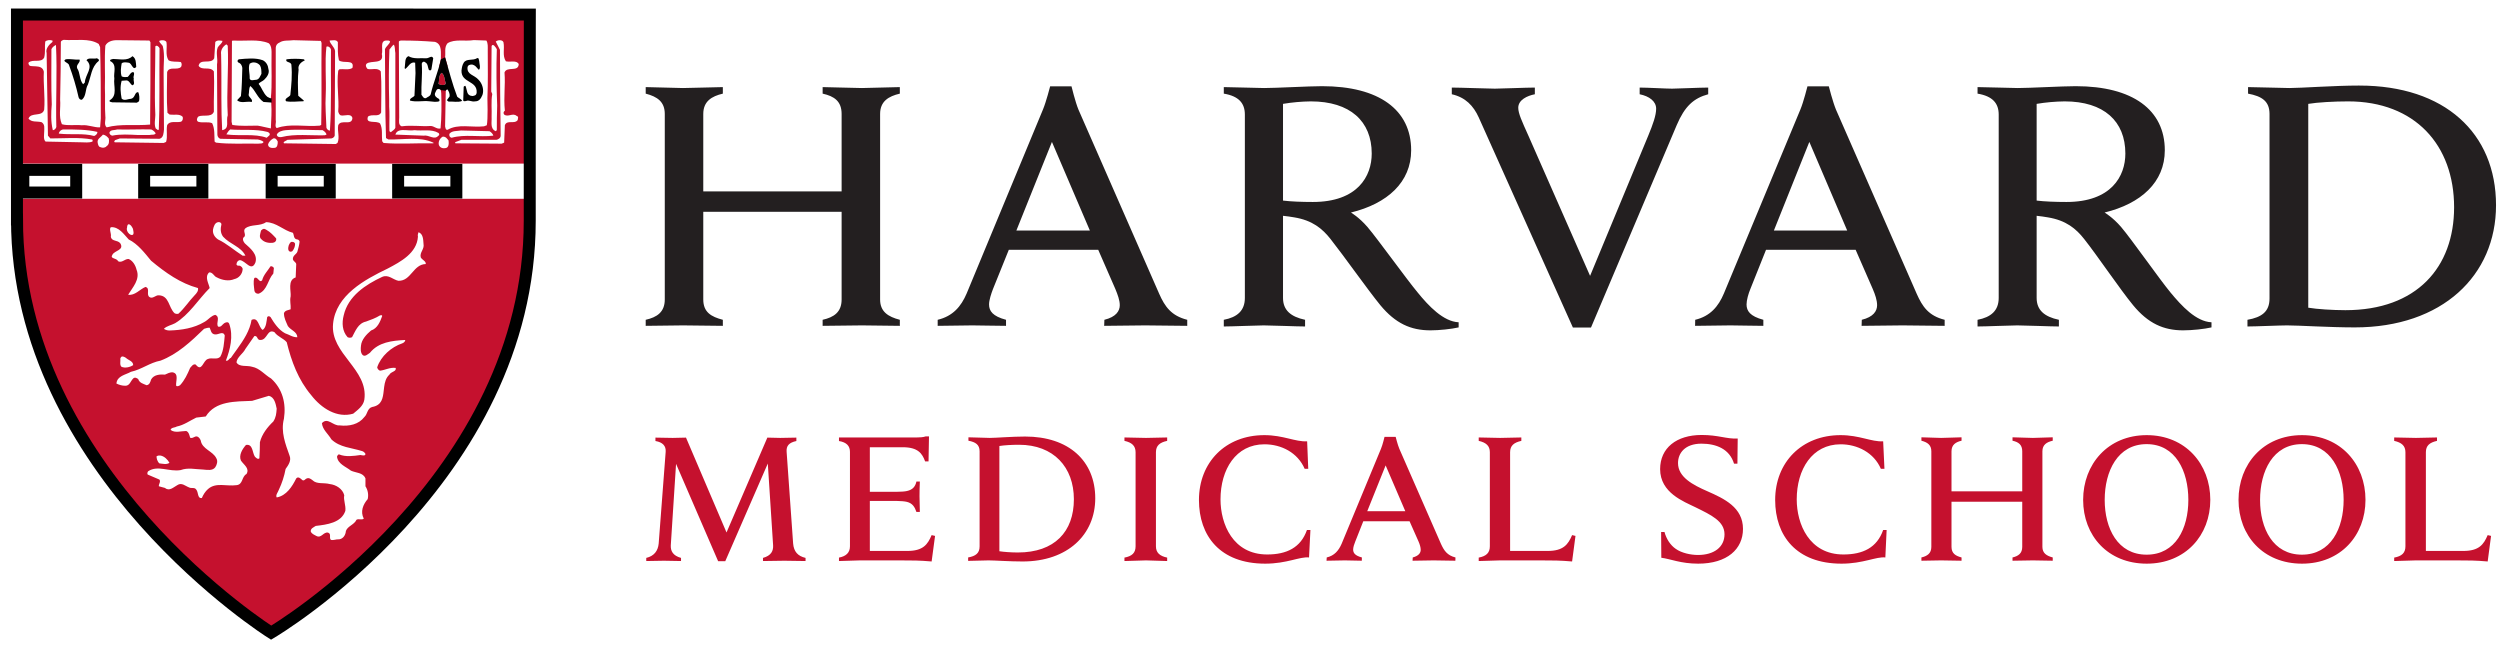
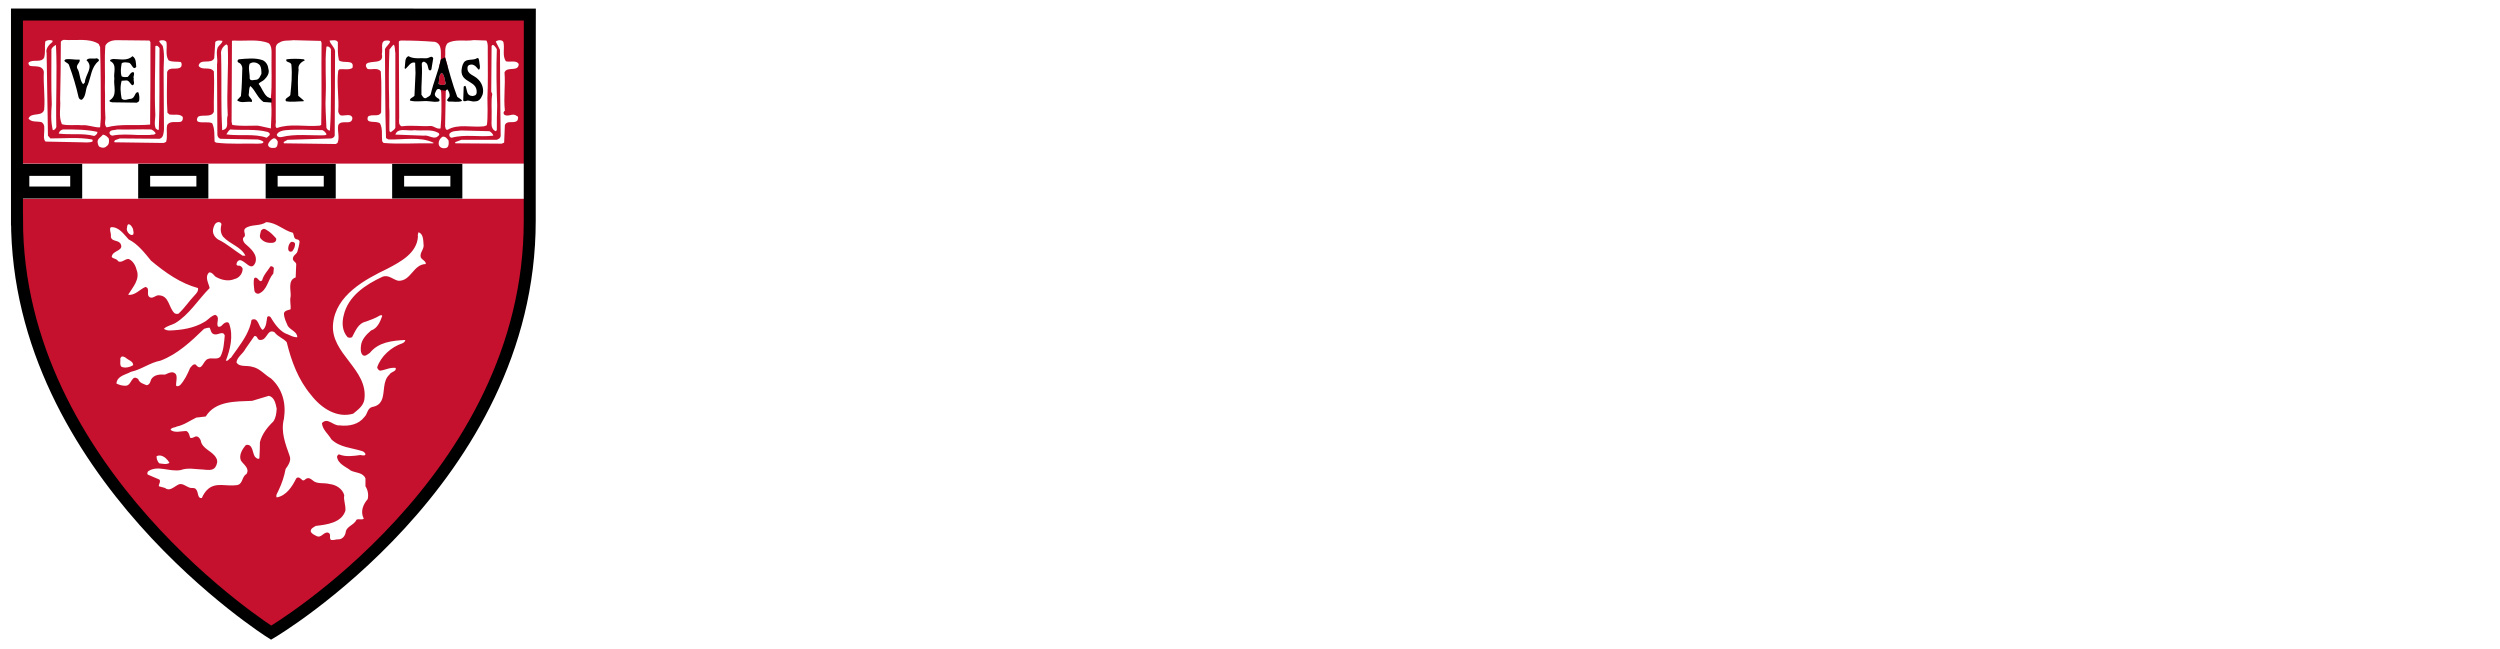
<svg xmlns="http://www.w3.org/2000/svg" width="181px" height="47px" viewBox="0 0 181 47" version="1.1">
  <title>harvard-medical-school-logo@logotyp.us</title>
  <g id="large-@1920" stroke="none" stroke-width="1" fill="none" fill-rule="evenodd">
    <g id="home@1920" transform="translate(-175, -901)">
      <g id="Group-12" transform="translate(176, 894)">
        <g id="harvard-medical-school-logo@logotyp.us" transform="translate(0, 8)">
-           <path d="M169.822,5.194 C168.002,5.194 165.6,5.374 164.751,5.374 C164.248,5.374 162.334,5.306 161.759,5.306 L161.759,5.779 C162.766,5.968 163.313,6.329 163.313,7.251 L163.313,20.613 C163.313,21.561 162.752,21.971 161.716,22.153 L161.716,22.637 C162.291,22.637 164.061,22.558 164.586,22.558 C165.427,22.558 167.657,22.704 169.484,22.704 C175.828,22.704 179.712,18.938 179.712,13.859 C179.712,8.629 175.986,5.195 169.822,5.195 L169.822,5.194 Z M94.716,5.239 C93.774,5.239 91.372,5.374 90.523,5.374 C90.005,5.374 88.186,5.306 87.603,5.306 L87.603,5.779 C88.696,5.961 89.128,6.481 89.128,7.296 L89.128,20.569 C89.128,21.497 88.567,21.971 87.603,22.153 L87.603,22.637 C88.178,22.637 90.034,22.558 90.494,22.558 C91.027,22.558 92.911,22.637 93.487,22.637 L93.487,22.153 C92.451,21.932 91.89,21.458 91.89,20.569 L91.89,14.624 C92.185,14.654 92.429,14.692 92.695,14.736 C94.019,14.951 94.745,15.556 95.342,16.32 C96.292,17.52 98.003,19.953 98.938,21.097 C100.032,22.417 101.139,22.917 102.564,22.917 C103.211,22.917 104.074,22.824 104.606,22.704 L104.606,22.333 C103.499,22.283 102.434,21.157 101.629,20.164 C100.808,19.179 98.737,16.291 98.003,15.433 C97.399,14.73 96.809,14.387 96.809,14.387 C99.442,13.744 101.168,12.193 101.168,9.881 C101.168,6.957 98.852,5.239 94.716,5.239 L94.716,5.239 Z M149.28,5.239 C148.33,5.239 145.935,5.374 145.086,5.374 C144.569,5.374 142.756,5.306 142.174,5.306 L142.174,5.779 C143.267,5.961 143.706,6.481 143.706,7.296 L143.706,20.569 C143.706,21.497 143.137,21.971 142.174,22.153 L142.174,22.637 C142.749,22.637 144.59,22.558 145.051,22.558 C145.59,22.558 147.482,22.637 148.064,22.637 L148.064,22.153 C147.021,21.932 146.453,21.458 146.453,20.569 L146.453,14.624 C146.748,14.654 147,14.692 147.259,14.736 C148.582,14.951 149.309,15.556 149.906,16.32 C150.855,17.52 152.495,19.953 153.437,21.097 C154.523,22.417 155.646,22.917 157.055,22.917 C157.717,22.917 158.58,22.824 159.112,22.704 L159.112,22.333 C157.997,22.283 156.954,21.157 156.134,20.164 C155.322,19.179 153.301,16.291 152.567,15.433 C151.963,14.73 151.373,14.387 151.373,14.387 C154.006,13.744 155.732,12.193 155.732,9.881 C155.732,6.957 153.416,5.239 149.28,5.239 L149.28,5.239 Z M75.03,5.251 C75.03,5.251 74.742,6.375 74.512,6.925 L68.988,20.243 C68.586,21.191 67.982,21.894 66.888,22.153 L66.888,22.591 L69.395,22.558 C69.754,22.558 71.258,22.591 71.836,22.591 L71.836,22.153 C70.865,21.894 70.607,21.514 70.607,21.041 C70.607,20.731 70.765,20.256 70.891,19.928 L72.038,17.085 L78.511,17.085 L79.749,19.917 C79.921,20.334 80.072,20.736 80.072,21.097 C80.072,21.512 79.806,21.945 78.957,22.153 L78.943,22.591 C79.59,22.591 81.46,22.558 81.914,22.558 C82.367,22.558 84.323,22.591 84.956,22.591 L84.956,22.153 C83.798,21.862 83.337,21.198 82.928,20.276 L77.08,6.936 C76.85,6.38 76.577,5.251 76.577,5.251 L75.03,5.251 Z M129.86,5.251 C129.86,5.251 129.579,6.375 129.349,6.925 L123.811,20.243 C123.415,21.191 122.818,21.894 121.732,22.153 L121.725,22.591 L124.285,22.558 C124.638,22.558 126.098,22.591 126.666,22.591 L126.666,22.153 C125.703,21.894 125.45,21.514 125.45,21.041 C125.45,20.731 125.587,20.256 125.724,19.928 L126.86,17.085 L133.348,17.085 L134.585,19.917 C134.765,20.334 134.902,20.736 134.902,21.097 C134.902,21.512 134.643,21.945 133.794,22.153 L133.78,22.591 C134.413,22.591 136.297,22.558 136.743,22.558 C137.189,22.558 139.16,22.591 139.793,22.591 L139.793,22.153 C138.627,21.862 138.182,21.198 137.772,20.276 L131.924,6.936 C131.694,6.38 131.406,5.251 131.406,5.251 L129.86,5.251 Z M45.749,5.306 L45.749,5.779 C46.597,6 47.13,6.373 47.13,7.251 L47.13,20.681 C47.13,21.602 46.558,21.971 45.749,22.153 L45.749,22.591 L48.446,22.558 C48.964,22.558 50.909,22.591 51.334,22.591 L51.334,22.153 C50.485,21.932 49.917,21.602 49.917,20.681 L49.917,14.332 L59.933,14.332 L59.933,20.681 C59.933,21.602 59.372,21.971 58.559,22.153 L58.559,22.591 C58.983,22.591 60.886,22.558 61.404,22.558 L64.148,22.591 L64.148,22.153 C63.296,21.932 62.72,21.566 62.72,20.681 L62.72,7.251 C62.72,6.335 63.332,5.968 64.148,5.779 L64.148,5.306 L61.404,5.374 C60.886,5.374 58.983,5.306 58.559,5.306 L58.559,5.779 C59.408,5.968 59.933,6.336 59.933,7.251 L59.933,12.859 L49.917,12.859 L49.917,7.251 C49.917,6.335 50.525,5.968 51.334,5.779 L51.334,5.306 C50.909,5.306 48.964,5.374 48.446,5.374 C48.004,5.374 46.166,5.306 45.749,5.306 Z M104.11,5.34 L104.11,5.824 C105.096,6.045 105.678,6.659 106.059,7.498 L112.878,22.715 L114.187,22.715 L120.394,8.06 C120.977,6.688 121.624,6.108 122.674,5.824 L122.674,5.34 C122.07,5.34 120.444,5.419 120.056,5.419 C119.625,5.419 118.265,5.34 117.711,5.34 L117.711,5.824 C118.402,5.962 118.905,6.332 118.905,6.869 C118.905,7.355 118.675,7.992 118.337,8.813 L114.122,18.973 L109.656,8.824 C109.181,7.768 108.922,7.212 108.922,6.802 C108.922,6.233 109.569,5.932 110.123,5.824 L110.123,5.34 C109.498,5.34 107.656,5.419 107.225,5.419 C106.764,5.419 104.721,5.34 104.11,5.34 L104.11,5.34 Z M93.904,6.34 C96.745,6.34 98.313,7.774 98.313,10.117 C98.313,11.76 97.292,13.623 94.047,13.623 C93.249,13.623 92.443,13.591 91.89,13.522 L91.89,6.52 C92.555,6.408 93.229,6.348 93.904,6.34 L93.904,6.34 Z M148.482,6.34 C151.323,6.34 152.876,7.774 152.876,10.117 C152.876,11.76 151.855,13.623 148.611,13.623 C147.813,13.623 147.007,13.591 146.453,13.522 L146.453,6.52 C147.124,6.408 147.802,6.348 148.482,6.34 Z M169.002,6.34 C173.843,6.34 176.677,9.502 176.677,14.006 C176.677,18.344 173.98,21.457 168.808,21.457 C167.901,21.457 166.736,21.383 166.118,21.277 L166.118,6.52 C166.78,6.407 168.017,6.34 169.002,6.34 L169.002,6.34 Z M75.16,9.274 L77.907,15.691 L72.585,15.691 L75.16,9.274 Z M129.996,9.274 L132.737,15.691 L127.429,15.691 L129.996,9.274 Z" id="Shape" fill="#231F20" />
          <path d="M26.775,0.009 L26.974,0.01 L28.372,0.01 L28.571,0.011 L29.564,0.011 L29.862,0.012 L30.452,0.012 L30.598,0.013 L30.598,0.013 L31.318,0.013 C31.793,0.014 32.254,0.015 32.696,0.016 L33.217,0.017 C35.516,0.021 37.191,0.028 37.318,0.039 L37.326,0.04 L37.326,10.843 L0.246,10.843 L0.248,13.394 L37.326,13.394 L37.326,14.991 C37.326,31.802 21.818,42.805 18.705,44.837 C18.705,44.837 18.632,44.89 18.576,44.911 L18.54,44.92 L18.484,44.884 C18.303,44.769 0.364,33.378 0.005,15.444 L3.41060513e-13,14.898 L0.039,0.014 L18.647,0.009 L26.775,0.009 Z M29.3,15.812 C29.257,15.932 29.234,16.014 29.259,16.135 C29.183,17.329 27.999,17.953 27.076,18.44 C25.403,19.242 23.31,20.375 23.114,22.442 C22.901,24.627 25.695,25.73 25.378,27.94 C25.304,28.401 24.886,28.686 24.57,28.951 C23.407,29.292 22.27,28.564 21.538,27.617 C20.59,26.498 20.1,25.165 19.759,23.776 C19.513,23.485 19.115,23.39 18.87,23.048 C18.34,22.783 18.366,23.614 17.859,23.614 C17.587,23.64 17.679,23.28 17.415,23.332 L16.767,24.262 C16.604,24.603 16.165,24.846 16.121,25.232 C16.31,25.599 16.886,25.435 17.253,25.555 C17.807,25.657 18.165,26.139 18.627,26.404 C19.454,27.156 19.727,28.202 19.557,29.315 C19.311,30.269 19.671,31.155 19.962,31.983 C20.113,32.343 19.874,32.681 19.678,32.953 C19.581,33.471 19.418,33.973 19.193,34.449 C19.123,34.645 18.936,34.845 19.032,35.014 C19.738,34.889 20.156,34.223 20.446,33.64 C20.59,33.47 20.771,33.642 20.891,33.762 C21.043,33.838 21.095,33.666 21.215,33.64 C21.366,33.571 21.493,33.668 21.618,33.762 C21.936,34.079 22.435,33.925 22.872,34.045 C23.333,34.096 23.804,34.392 23.923,34.854 C23.853,35.214 24.049,35.568 24.004,35.986 C23.714,36.856 22.657,36.983 21.861,37.076 C21.709,37.177 21.478,37.259 21.498,37.482 C21.573,37.652 21.73,37.709 21.902,37.802 C22.267,38 22.41,37.493 22.751,37.561 C23.016,37.662 22.801,37.918 22.953,38.086 C23.168,38.137 23.313,38.029 23.559,38.047 C23.85,38.004 24.02,37.738 24.044,37.44 C24.171,37.083 24.643,36.997 24.812,36.63 C24.958,36.536 25.193,36.67 25.338,36.551 C25.071,36.04 25.286,35.521 25.621,35.136 C25.695,34.817 25.637,34.482 25.459,34.206 L25.459,33.64 C25.287,33.203 24.773,33.245 24.408,33.075 C24.041,32.783 23.467,32.601 23.398,32.064 C23.423,31.994 23.483,31.878 23.559,31.902 C24.039,32.098 24.609,32.012 25.095,31.943 C25.241,31.969 25.459,32.031 25.459,31.861 C25.408,31.767 25.312,31.684 25.217,31.659 C24.439,31.412 23.606,31.398 22.993,30.811 C22.754,30.4 22.356,30.119 22.306,29.638 C22.724,29.177 23.113,29.85 23.599,29.8 C24.282,29.876 24.967,29.73 25.378,29.194 C25.619,28.979 25.578,28.568 25.944,28.466 C26.655,28.341 26.723,27.819 26.783,27.269 L26.813,27.015 C26.858,26.677 26.937,26.35 27.198,26.121 C27.228,26.055 27.289,26.009 27.357,25.969 L27.494,25.895 C27.604,25.835 27.69,25.768 27.642,25.636 C27.225,25.585 26.895,25.794 26.511,25.838 C26.406,25.797 26.329,25.705 26.308,25.595 C26.573,24.793 27.325,24.124 28.127,23.857 C28.221,23.833 28.373,23.691 28.329,23.614 C27.382,23.665 26.407,23.768 25.782,24.544 C25.63,24.64 25.429,24.851 25.258,24.706 C25.088,24.536 25.11,24.24 25.136,24.019 C25.18,23.584 25.522,23.218 25.864,22.927 C26.325,22.781 26.527,22.287 26.672,21.876 C26.646,21.776 26.56,21.836 26.511,21.836 C26.193,22.031 25.841,22.16 25.5,22.281 C24.918,22.407 24.729,22.978 24.489,23.412 C24.388,23.464 24.267,23.464 24.165,23.412 C23.774,22.978 23.743,22.373 23.883,21.836 C24.204,20.427 25.479,19.602 26.672,19.046 C27.133,18.851 27.453,19.253 27.844,19.329 C28.768,19.355 28.904,18.142 29.825,18.116 C29.851,17.901 29.564,17.827 29.461,17.631 C29.368,17.27 29.74,17.046 29.663,16.661 C29.639,16.344 29.641,15.932 29.3,15.812 Z M18.465,27.657 L17.253,28.021 C16.04,28.072 14.597,28.016 13.897,29.153 L13.21,29.234 C12.749,29.455 12.308,29.781 11.795,29.881 C11.649,29.976 11.4,29.934 11.35,30.124 C11.665,30.371 12.117,30.204 12.482,30.204 C12.672,30.274 12.715,30.518 12.765,30.689 C12.961,30.783 13.096,30.539 13.291,30.608 C13.411,30.66 13.483,30.772 13.533,30.891 C13.629,31.524 14.418,31.655 14.665,32.185 C14.785,32.381 14.706,32.654 14.584,32.832 C14.388,33.097 14.01,33.02 13.695,32.994 C13.112,32.976 12.615,32.838 12.078,33.034 C11.249,33.18 10.44,32.654 9.733,33.115 C9.681,33.165 9.641,33.281 9.692,33.358 L10.542,33.721 C10.661,33.867 10.477,34.061 10.501,34.206 L10.946,34.327 C11.261,34.593 11.564,34.271 11.835,34.126 C12.151,33.906 12.419,34.192 12.685,34.288 C12.854,34.387 13.09,34.254 13.21,34.449 C13.38,34.645 13.279,35.107 13.614,35.056 C13.715,34.816 13.863,34.578 14.059,34.408 C14.64,33.898 15.388,34.228 16.121,34.126 C16.607,34.082 16.481,33.513 16.848,33.317 C17.088,32.906 16.659,32.662 16.444,32.347 C16.274,31.961 16.542,31.513 16.808,31.215 C17.319,31.121 17.259,31.773 17.455,32.064 C17.531,32.133 17.657,32.285 17.779,32.185 C17.802,31.8 17.818,31.423 17.818,31.013 C17.964,30.426 18.373,29.91 18.789,29.517 C18.986,29.202 19.006,28.953 19.032,28.587 C18.962,28.246 18.875,27.753 18.465,27.657 Z M10.34,32.023 C10.314,32.163 10.396,32.43 10.542,32.549 C10.787,32.573 11.054,32.654 11.269,32.509 C11.141,32.272 10.893,32.027 10.622,31.983 C10.526,31.968 10.428,31.982 10.34,32.023 Z M14.18,22.725 C14.035,22.725 13.922,22.756 13.776,22.806 C12.828,23.728 11.842,24.649 10.622,25.11 C9.845,25.256 9.258,25.749 8.48,25.919 C8.095,26.14 7.479,26.205 7.429,26.768 C7.625,26.862 7.829,26.929 8.076,26.929 C8.393,26.929 8.446,26.6 8.642,26.404 C8.761,26.284 8.905,26.368 9.006,26.445 C9.1,26.735 9.392,26.789 9.612,26.889 C9.827,26.864 9.885,26.655 9.936,26.485 C10.131,26.118 10.585,26.095 10.946,26.121 C11.116,26.045 11.316,25.935 11.512,25.959 C11.972,26.055 11.709,26.621 11.755,26.929 C11.83,27.006 11.962,26.934 12.037,26.889 C12.372,26.523 12.569,26.097 12.765,25.636 C12.858,25.541 12.98,25.324 13.169,25.393 C13.631,25.981 13.693,25.083 14.059,24.989 C14.324,24.869 14.708,25.074 14.948,24.828 C15.196,24.392 15.222,23.797 15.272,23.291 C15.152,22.926 14.809,23.26 14.544,23.21 C14.272,23.167 14.274,22.914 14.18,22.725 Z M7.793,24.828 C7.76,24.846 7.731,24.906 7.712,24.949 C7.736,25.169 7.649,25.41 7.793,25.555 C8.064,25.675 8.426,25.58 8.642,25.434 C8.642,25.143 8.286,25.079 8.116,24.908 C8.026,24.851 7.891,24.773 7.793,24.828 Z M18.264,15.084 C17.828,15.399 17.178,15.214 16.768,15.529 C16.522,15.744 16.921,16.021 16.606,16.217 C16.556,16.381 16.632,16.501 16.727,16.621 C17.138,16.986 17.665,17.415 17.495,17.995 C17.204,18.722 16.774,17.859 16.363,17.833 C16.218,17.859 16.121,17.987 16.121,18.156 C16.165,18.252 16.27,18.238 16.363,18.238 C16.459,18.288 16.59,18.375 16.565,18.52 C16.539,18.836 16.301,19.138 15.959,19.208 C15.567,19.379 15.071,19.282 14.706,19.086 C14.491,19.018 14.412,18.697 14.14,18.722 C13.799,19.058 14.105,19.494 14.18,19.855 C13.353,20.682 12.691,21.795 11.674,22.402 C11.409,22.547 11.087,22.584 10.865,22.806 C10.961,22.875 11.098,22.927 11.269,22.927 C12.148,22.903 13.044,22.756 13.776,22.321 C13.859,22.279 13.934,22.225 14.005,22.166 L14.218,21.988 C14.326,21.902 14.441,21.828 14.585,21.795 C14.976,21.966 14.616,22.379 14.787,22.644 C15.007,22.714 15.086,22.497 15.232,22.402 C15.358,22.328 15.52,22.271 15.595,22.442 C15.911,23.338 15.663,24.309 15.353,25.11 C15.542,25.161 15.572,24.954 15.717,24.908 L15.87,24.689 L16.182,24.255 C16.648,23.603 17.084,22.941 17.213,22.159 C17.724,21.92 17.706,22.698 18.021,22.887 C18.287,22.698 18.295,22.246 18.344,21.957 C18.414,21.861 18.511,21.887 18.587,21.957 C18.852,22.399 19.177,22.882 19.638,23.129 C19.934,23.223 20.212,23.438 20.528,23.412 C20.503,23.002 20.062,22.921 19.84,22.604 C19.721,22.315 19.558,22.041 19.558,21.674 C19.633,21.454 19.897,21.461 20.042,21.391 C20.068,21.076 19.966,20.778 20.042,20.461 C20.086,20.07 19.8,19.282 20.406,19.086 L20.447,18.116 C20.421,17.971 20.204,17.898 20.204,17.752 C20.204,17.481 20.453,17.423 20.528,17.227 C20.597,16.986 20.665,16.74 20.689,16.499 C20.689,16.423 20.597,16.337 20.528,16.337 C20.232,16.313 20.3,15.998 20.204,15.853 C19.522,15.683 19.015,15.102 18.264,15.084 Z M7.025,15.448 C6.879,15.594 7.075,15.914 7.025,16.135 C7.075,16.501 7.516,16.355 7.712,16.621 C8.003,17.107 7.316,17.132 7.146,17.429 C6.924,17.77 7.431,17.643 7.55,17.914 C7.841,18.06 8.028,17.729 8.318,17.752 C8.61,17.874 8.809,18.204 8.884,18.52 C9.174,19.228 8.595,19.809 8.278,20.34 C8.765,20.416 9.12,19.946 9.531,19.774 C9.897,19.869 9.568,20.305 9.814,20.501 C10.055,20.673 10.263,20.354 10.501,20.38 C11.253,20.406 11.198,21.256 11.633,21.674 C11.71,21.724 11.821,21.739 11.917,21.715 C12.351,21.321 12.672,20.817 13.089,20.38 C13.234,20.237 13.382,20.05 13.332,19.855 C12.069,19.514 10.979,18.745 9.936,17.874 C9.475,17.313 8.975,16.66 8.318,16.337 C7.977,15.977 7.612,15.405 7.025,15.448 Z M18.829,18.4 L18.789,18.804 C18.373,19.266 18.37,19.993 17.738,20.259 C17.568,20.285 17.434,20.186 17.415,20.016 C17.389,19.751 17.319,19.392 17.415,19.127 C17.686,18.982 17.761,19.535 17.981,19.289 C18.076,18.902 18.391,18.595 18.587,18.278 C18.682,18.254 18.779,18.323 18.829,18.4 Z M14.787,15.084 C14.548,15.128 14.474,15.394 14.423,15.609 C14.379,15.925 14.548,16.173 14.787,16.337 C15.419,16.635 15.959,17.125 16.565,17.51 L16.768,17.51 C16.446,16.851 15.657,16.692 15.151,16.135 C14.955,15.87 14.954,15.562 15.03,15.247 C15.03,15.126 14.907,15.058 14.787,15.084 Z M20.365,16.661 C20.365,16.85 20.283,17.041 20.164,17.187 C20.043,17.262 19.931,17.225 19.88,17.106 C19.831,16.884 19.921,16.666 20.042,16.539 C20.136,16.471 20.34,16.515 20.365,16.661 Z M18.101,15.569 C18.171,15.564 18.241,15.615 18.304,15.65 C18.569,15.796 18.793,16.042 18.991,16.257 C19.034,16.427 18.92,16.554 18.748,16.58 C18.459,16.604 18.154,16.559 17.94,16.337 C17.718,16.173 17.855,15.906 17.899,15.691 C17.95,15.631 18.032,15.576 18.101,15.569 Z M8.278,15.247 C8.233,15.272 8.203,15.361 8.197,15.489 C8.145,15.608 8.213,15.814 8.359,15.933 C8.428,15.985 8.546,16.068 8.642,15.973 C8.692,15.879 8.667,15.776 8.642,15.65 C8.642,15.504 8.411,15.169 8.278,15.247 Z M31.137,8.897 L31.046,8.897 C30.87,8.998 30.718,9.225 30.77,9.478 C30.821,9.654 30.997,9.755 31.199,9.729 C31.503,9.729 31.503,9.401 31.477,9.175 C31.377,9.048 31.274,8.871 31.046,8.897 Z M18.857,9.015 L18.786,9.023 C18.61,9.123 18.458,9.276 18.408,9.451 C18.408,9.706 18.686,9.73 18.862,9.706 C19.083,9.706 19.109,9.451 19.109,9.25 C19.057,9.149 18.964,8.973 18.786,9.023 Z M6.451,8.745 C6.298,8.954 6.02,9.048 6.071,9.326 C6.096,9.452 6.121,9.63 6.272,9.654 C6.425,9.729 6.62,9.706 6.722,9.579 C6.898,9.478 6.923,9.225 6.872,9.023 C6.772,8.903 6.646,8.776 6.451,8.745 Z M23.461,2.055 C23.361,1.834 23.037,1.935 22.861,1.935 C22.911,2.207 23.208,2.383 23.259,2.687 C23.259,4.822 23.233,6.812 23.233,8.726 C23.259,8.877 23.139,8.998 22.987,9.023 L22.987,9.023 L19.816,9.123 L19.59,9.25 C19.538,9.276 19.514,9.351 19.564,9.377 C20.77,9.401 22.027,9.401 23.309,9.427 L23.309,9.427 L23.435,9.351 C23.613,8.921 23.41,8.523 23.487,8.069 C23.689,7.595 24.472,8.145 24.515,7.545 C24.421,7.191 23.991,7.394 23.713,7.361 C23.563,7.343 23.511,7.166 23.487,7.065 C23.563,6.161 23.361,5.126 23.487,4.121 L23.487,4.121 L23.563,4.02 C23.865,3.97 24.244,4.095 24.515,3.919 C24.693,3.243 23.839,3.642 23.537,3.363 C23.435,2.914 23.461,2.509 23.461,2.055 Z M15.11,1.961 C14.941,1.935 14.738,1.885 14.587,2.036 L14.587,2.036 L14.51,3.218 C14.283,3.692 13.48,3.192 13.38,3.767 C13.632,4.146 14.206,3.767 14.484,4.172 C14.536,5.176 14.46,6.104 14.484,7.089 C14.389,7.331 14.164,7.364 13.925,7.371 L13.72,7.374 C13.584,7.377 13.455,7.389 13.354,7.443 C13.254,7.539 13.202,7.741 13.354,7.817 C13.683,7.917 14.056,7.791 14.358,7.917 C14.561,8.321 14.51,8.802 14.536,9.25 L14.536,9.25 L14.637,9.326 C15.616,9.452 16.695,9.377 17.701,9.401 C17.827,9.377 18.029,9.427 18.08,9.276 C17.977,9.175 17.801,9.123 17.656,9.099 L17.656,9.099 L14.959,9.048 C14.832,9.023 14.738,8.877 14.738,8.745 L14.738,8.745 L14.712,3.666 C14.789,3.243 14.611,2.839 14.763,2.435 C14.864,2.257 15.06,2.181 15.11,1.961 Z M35.45,2.055 C35.374,1.859 35.022,1.885 34.894,2.011 L34.894,2.011 L35.198,2.611 C35.201,4.681 35.217,6.751 35.248,8.82 C35.248,8.997 35.071,9.099 34.945,9.123 L34.945,9.123 L32.405,9.123 L32.001,9.275 C31.95,9.301 31.924,9.326 31.976,9.377 L31.976,9.377 L35.324,9.401 L35.5,9.326 L35.552,8.069 C35.702,7.645 36.251,8.019 36.481,7.691 C36.481,7.595 36.582,7.443 36.406,7.393 C36.125,7.14 35.772,7.518 35.5,7.29 C35.426,7.19 35.45,7.089 35.552,7.014 C35.45,5.984 35.602,5.202 35.526,4.248 C35.702,3.767 36.531,4.248 36.556,3.641 C36.406,3.337 35.923,3.515 35.626,3.439 C35.35,3.015 35.552,2.535 35.45,2.055 Z M27.245,2.011 C27.175,1.903 27.049,1.935 26.947,1.935 C26.493,1.961 26.745,2.585 26.645,2.913 C26.822,3.692 25.867,3.344 25.539,3.615 C25.439,3.742 25.515,3.893 25.615,3.994 C25.912,4.069 26.341,3.868 26.569,4.172 C26.645,5.15 26.595,6.085 26.595,7.14 C26.417,7.518 25.936,7.216 25.641,7.443 C25.439,8.019 26.241,7.691 26.519,7.942 C26.721,8.347 26.619,8.775 26.669,9.225 L26.669,9.225 L26.771,9.351 C27.951,9.451 29.158,9.351 30.366,9.377 C30.39,9.351 30.416,9.351 30.366,9.326 C29.411,8.871 28.23,9.123 27.125,9.099 L27.125,9.099 L26.947,8.997 C26.871,6.863 26.897,4.626 26.871,2.561 C26.947,2.359 27.195,2.207 27.245,2.011 Z M11.048,2.036 C10.948,1.885 10.676,1.885 10.524,1.961 C10.55,2.131 10.77,2.233 10.796,2.383 C10.948,3.042 10.822,3.692 10.846,4.374 L10.846,4.374 L10.872,8.372 C10.846,8.6 10.846,8.973 10.55,9.048 L10.55,9.048 L7.681,9.023 L7.327,9.149 C7.303,9.199 7.227,9.25 7.303,9.302 L7.303,9.302 L10.846,9.351 L11.024,9.276 C11.15,8.877 11.024,8.473 11.1,8.069 C11.276,7.715 11.756,7.892 12.084,7.817 C12.23,7.765 12.255,7.615 12.23,7.463 C12.009,7.217 11.604,7.343 11.276,7.291 L11.276,7.291 L11.124,7.166 C11.048,6.154 11.1,5.202 11.1,4.222 C11.25,3.767 11.833,4.121 12.11,3.843 C12.161,3.742 12.185,3.59 12.084,3.489 C11.833,3.439 11.452,3.515 11.201,3.363 C10.948,2.965 11.124,2.435 11.048,2.036 Z M2.8,1.935 C2.621,1.885 2.402,1.885 2.275,2.011 C2.224,2.384 2.3,2.764 2.199,3.168 C1.971,3.59 1.365,3.244 1.063,3.54 C1.043,3.642 1.113,3.718 1.163,3.767 C1.239,3.784 1.324,3.79 1.412,3.794 L1.589,3.802 C1.855,3.819 2.108,3.872 2.174,4.196 C2.124,5.074 2.275,6.004 2.199,6.939 C2.047,7.493 1.239,7.089 1.063,7.589 C1.289,7.867 1.643,7.765 1.997,7.841 C2.275,7.993 2.199,8.297 2.199,8.549 C2.199,8.745 2.124,9.099 2.3,9.25 L2.3,9.25 L4.864,9.302 C5.136,9.302 5.44,9.351 5.692,9.25 C5.717,9.199 5.717,9.123 5.666,9.099 C4.712,8.921 3.632,9.023 2.647,9.023 L2.647,9.023 L2.471,8.82 L2.376,2.839 C2.275,2.535 2.571,2.207 2.8,2.036 L2.8,2.036 Z M15.666,8.372 C15.541,8.474 15.464,8.6 15.389,8.727 C15.667,8.77 15.962,8.781 16.262,8.783 L16.867,8.783 C17.371,8.787 17.868,8.812 18.308,8.974 L18.308,8.974 L18.509,8.795 C18.584,8.676 18.458,8.574 18.357,8.55 C17.503,8.322 16.544,8.448 15.666,8.372 Z M32.381,8.447 C32.077,8.499 31.748,8.447 31.546,8.675 C31.496,8.776 31.546,8.947 31.699,8.973 C32.684,8.701 33.688,8.947 34.717,8.821 C34.691,8.701 34.566,8.574 34.439,8.499 L34.439,8.499 Z M28.385,8.422 C28.052,8.401 27.73,8.415 27.623,8.745 L27.623,8.745 L29.664,8.821 C30.068,8.745 30.44,9.175 30.744,8.821 C30.821,8.802 30.821,8.675 30.744,8.626 C30.238,8.321 29.589,8.499 29.007,8.424 C28.892,8.45 28.753,8.446 28.607,8.437 Z M22.355,8.424 C21.477,8.424 20.594,8.348 19.69,8.424 C19.437,8.448 19.134,8.524 19.039,8.752 C19.064,8.922 19.235,8.948 19.388,8.922 C20.366,8.676 21.453,8.821 22.506,8.795 L22.506,8.795 L22.633,8.752 C22.633,8.626 22.483,8.5 22.355,8.424 Z M3.971,8.372 L3.608,8.372 C3.43,8.372 3.304,8.499 3.254,8.649 L3.254,8.649 L3.279,8.675 C4.132,8.776 5.016,8.626 5.818,8.845 C5.944,8.795 6.071,8.675 6.046,8.549 C5.288,8.372 4.46,8.372 3.608,8.372 Z M9.944,8.372 C9.191,8.347 8.257,8.398 7.479,8.372 C7.277,8.447 6.999,8.372 6.923,8.6 C6.923,8.726 7.025,8.802 7.127,8.821 C7.707,8.701 8.357,8.745 9.014,8.776 L9.014,8.776 L9.817,8.776 C9.968,8.726 10.196,8.802 10.272,8.649 C10.196,8.523 10.07,8.424 9.944,8.372 Z M27.523,2.233 C27.397,2.283 27.295,2.485 27.195,2.585 C27.143,3.792 27.143,5.1 27.175,6.28 L27.175,6.28 L27.175,6.711 C27.193,6.933 27.196,7.171 27.195,7.413 L27.19,8.143 L27.19,8.143 L27.195,8.499 L27.295,8.574 C27.397,8.473 27.573,8.398 27.623,8.245 L27.623,8.245 L27.623,2.839 C27.573,2.611 27.623,2.46 27.523,2.233 Z M34.97,2.561 C34.894,2.435 34.691,2.105 34.592,2.333 L34.592,2.333 L34.566,5.63 L34.641,5.808 C34.541,6.332 34.618,6.939 34.592,7.469 C34.618,7.841 34.465,8.321 34.894,8.499 C34.945,8.473 34.945,8.447 34.97,8.398 C34.97,7.817 34.97,7.267 34.996,6.635 C34.945,5.302 34.92,3.97 34.97,2.561 Z M22.683,2.365 L22.633,2.384 C22.506,3.496 22.633,4.772 22.583,5.859 C22.532,6.685 22.609,7.463 22.633,8.245 C22.659,8.348 22.785,8.473 22.887,8.447 C23.013,6.585 22.937,4.526 22.961,2.611 L22.961,2.611 L22.952,2.555 C22.912,2.425 22.743,2.317 22.633,2.384 Z M15.389,2.207 C15.136,2.359 14.959,2.637 15.008,2.94 C15.023,3.478 15.027,4.014 15.028,4.546 L15.029,6.128 C15.031,6.91 15.042,7.678 15.084,8.423 C15.666,8.322 15.338,7.741 15.489,7.343 C15.389,5.607 15.565,4.046 15.489,2.307 L15.489,2.307 Z M3.052,2.257 C2.925,2.307 2.774,2.435 2.723,2.561 C2.723,3.844 2.697,5.277 2.748,6.558 C2.697,7.191 2.673,7.791 2.823,8.424 C2.95,8.424 3.052,8.297 3.078,8.195 C3.026,6.256 3.152,4.298 3.052,2.257 Z M10.55,2.485 C10.498,2.383 10.348,2.233 10.246,2.359 C10.246,4.02 10.17,5.68 10.246,7.317 C10.246,7.615 10.146,7.993 10.272,8.297 C10.348,8.347 10.448,8.473 10.498,8.372 C10.575,6.535 10.524,4.526 10.55,2.485 Z M33.309,1.903 C32.659,2.012 31.924,1.803 31.401,2.131 C31.149,2.435 31.274,2.788 31.225,3.142 C31.281,3.35 31.344,3.565 31.407,3.78 L31.287,4.053 L30.902,3.977 L30.801,3.761 C30.844,3.603 30.889,3.45 30.92,3.287 C30.896,2.864 31.046,2.207 30.492,2.031 C29.672,1.963 28.85,1.932 28.028,1.935 C27.977,1.935 27.902,1.961 27.877,2.012 L27.902,7.513 C27.902,7.741 27.825,8.044 28.08,8.146 C28.805,8.044 29.462,8.169 30.17,8.12 C30.44,8.12 30.618,8.372 30.896,8.298 C30.972,7.513 30.972,6.584 30.946,5.733 C30.92,5.663 30.959,5.492 30.844,5.461 L30.844,5.303 L31.281,5.352 L31.325,5.498 L31.274,5.555 L31.225,8.146 C31.249,8.221 31.249,8.424 31.401,8.398 C32.178,7.943 33.133,8.246 34.041,8.146 L34.244,8.07 C34.339,7.639 34.288,6.111 34.288,6.111 C34.339,4.974 34.313,3.844 34.313,2.637 C34.313,2.41 34.339,2.131 34.213,1.935 L33.309,1.903 Z M15.919,1.936 L15.89,1.943 L15.89,1.943 L15.827,1.943 C15.799,1.945 15.78,1.958 15.793,2.012 L15.767,7.817 L15.817,8.044 C16.419,8.146 17.025,8.096 17.656,8.096 C17.977,8.146 18.308,8.246 18.61,8.298 C18.636,7.615 18.686,7.09 18.636,6.433 L18.61,6.086 L18.61,6.085 C18.712,5.075 18.636,3.945 18.66,2.99 L18.661,2.757 C18.657,2.52 18.629,2.283 18.458,2.132 C17.725,1.81 16.747,1.986 15.919,1.936 Z M20.246,1.91 C19.892,1.962 19.514,1.886 19.235,2.082 C19.083,2.132 18.964,2.284 18.964,2.46 L18.964,2.46 L18.964,7.692 C18.976,7.736 18.976,7.788 18.972,7.842 L18.954,8.01 C18.944,8.12 18.951,8.221 19.039,8.272 C20.018,7.918 21.072,8.196 22.152,8.096 L22.152,8.096 L22.255,8.044 C22.304,6.085 22.255,4.07 22.281,2.106 L22.281,2.106 L22.229,1.962 Z M7.455,1.909 C7.127,1.909 6.772,2.011 6.627,2.307 C6.551,3.268 6.627,4.374 6.594,5.352 C6.627,6.035 6.576,6.761 6.627,7.419 C6.67,7.691 6.501,8.019 6.722,8.221 C7.731,7.943 8.863,8.119 9.868,8.019 C9.892,6.035 9.892,4.096 9.892,2.055 L9.892,2.055 L9.817,1.935 Z M3.608,1.885 C3.531,1.91 3.406,1.955 3.406,2.055 C3.406,3.414 3.38,4.948 3.354,6.213 C3.406,6.837 3.228,7.419 3.481,7.993 C3.904,8.119 4.434,8.019 4.914,8.069 C5.388,8.019 5.818,8.245 6.248,8.221 L6.248,8.221 L6.298,7.57 C6.298,5.808 6.298,4.095 6.248,2.409 L6.248,2.409 L6.147,2.182 C5.44,1.733 4.486,1.955 3.608,1.885 Z M30.972,4.272 C31.199,4.424 31.175,4.772 31.274,5.05 C31.225,5.176 30.997,5.176 30.87,5.126 L30.744,5.074 C30.821,4.798 30.744,4.474 30.972,4.272 Z" id="Combined-Shape" fill="#C5112E" />
          <path d="M37.36,0.054 L37.359,0.529 C37.359,0.546 37.359,0.565 37.359,0.583 L37.358,1.155 C37.358,1.184 37.358,1.214 37.358,1.244 L37.357,2.12 C37.357,2.163 37.357,2.207 37.357,2.251 L37.356,3.311 C37.356,3.368 37.356,3.426 37.356,3.484 L37.355,5.079 C37.355,5.153 37.355,5.229 37.355,5.306 L37.354,7.356 C37.354,7.451 37.354,7.547 37.354,7.643 L37.353,14.986 L37.353,14.986 C37.353,33.785 18.632,44.805 18.632,44.805 C18.632,44.805 0.231,33.235 0.231,14.89 L0.228,14.89 L0.228,0.053 L37.36,0.054 L37.36,0.054 Z M32.04,11.297 L27.825,11.297 L27.825,12.94 L32.04,12.94 L32.04,11.297 Z M22.874,11.297 L18.667,11.297 L18.667,12.94 L22.874,12.94 L22.874,11.297 Z M13.652,11.297 L9.437,11.297 L9.437,12.94 L13.652,12.94 L13.652,11.297 Z M4.517,11.297 L0.689,11.297 L0.689,12.94 L4.517,12.94 L4.517,11.297 Z" id="Combined-Shape" stroke="#000000" stroke-width="0.867" />
-           <path d="M122.2,30.492 C120.373,30.492 119.193,31.437 119.193,32.965 C119.193,34.684 120.912,35.314 121.753,35.727 C122.89,36.288 123.854,36.731 123.854,37.684 C123.854,38.601 123.106,39.18 121.934,39.18 C121.401,39.18 120.746,39.036 120.33,38.741 C119.934,38.475 119.639,38.011 119.509,37.515 L119.265,37.515 L119.279,39.381 C119.941,39.464 120.689,39.809 121.948,39.809 C124.041,39.809 125.192,38.759 125.192,37.292 C125.192,35.738 123.84,35.104 122.603,34.561 C121.581,34.113 120.488,33.55 120.488,32.527 C120.488,31.807 120.991,31.122 122.185,31.121 C123.243,31.121 124.221,31.498 124.544,32.571 L124.789,32.571 L124.81,30.751 C123.998,30.79 123.408,30.492 122.2,30.492 L122.2,30.492 Z M90.537,30.504 C87.732,30.504 85.804,32.466 85.804,35.201 C85.804,37.781 87.315,39.809 90.602,39.809 C92.177,39.809 93.112,39.284 93.774,39.36 L93.875,37.371 L93.623,37.371 C93.177,38.651 92.149,39.144 90.746,39.144 C88.258,39.144 87.365,36.936 87.365,35.156 C87.365,32.983 88.48,31.167 90.545,31.167 C91.774,31.167 92.954,31.773 93.458,32.942 L93.717,32.942 L93.637,30.953 C92.767,30.998 91.919,30.504 90.537,30.504 L90.537,30.504 Z M132.255,30.504 C129.45,30.504 127.522,32.466 127.522,35.201 C127.522,37.781 129.047,39.809 132.327,39.809 C133.895,39.809 134.844,39.284 135.499,39.36 L135.592,37.371 L135.341,37.371 C134.895,38.651 133.873,39.144 132.463,39.144 C129.982,39.144 129.083,36.936 129.083,35.156 C129.083,32.983 130.198,31.167 132.262,31.167 C133.478,31.167 134.672,31.773 135.175,32.942 L135.434,32.942 L135.341,30.953 C134.477,30.998 133.636,30.504 132.255,30.504 L132.255,30.504 Z M154.423,30.504 C151.611,30.504 149.819,32.614 149.819,35.19 C149.819,37.781 151.611,39.809 154.423,39.809 C157.228,39.809 159.026,37.759 159.026,35.19 C159.026,32.601 157.228,30.504 154.423,30.504 Z M165.665,30.504 C162.853,30.504 161.069,32.614 161.069,35.19 C161.069,37.781 162.853,39.809 165.665,39.809 C168.47,39.809 170.261,37.759 170.261,35.19 C170.261,32.601 168.47,30.504 165.665,30.504 Z M66.025,30.593 C65.852,30.663 65.539,30.672 65.37,30.672 L59.742,30.672 L59.742,30.93 C60.303,31.024 60.537,31.293 60.537,31.718 L60.537,38.551 C60.537,39.029 60.238,39.277 59.742,39.37 L59.742,39.619 L61.271,39.572 L64.112,39.572 C65.079,39.572 65.59,39.576 66.45,39.651 L66.698,37.799 L66.45,37.742 C66.165,38.417 65.838,38.889 64.687,38.889 L61.976,38.889 L61.976,35.268 L63.921,35.268 C64.187,35.268 64.525,35.299 64.662,35.336 C65.072,35.438 65.23,35.713 65.349,36.066 L65.597,36.066 C65.597,35.767 65.572,35.115 65.572,34.931 C65.572,34.748 65.579,34.141 65.597,33.864 L65.349,33.864 C65.27,34.224 65.079,34.461 64.662,34.549 C64.518,34.587 64.191,34.606 63.921,34.606 L61.976,34.606 L61.976,31.38 L64.36,31.38 C65.464,31.38 65.77,31.833 65.978,32.403 L66.226,32.403 L66.259,30.593 L66.025,30.593 Z M73.218,30.605 C72.275,30.605 71.103,30.705 70.664,30.705 C70.402,30.705 69.413,30.661 69.114,30.661 L69.114,30.908 C69.628,31.004 69.923,31.193 69.923,31.672 L69.923,38.561 C69.923,39.057 69.632,39.263 69.093,39.36 L69.093,39.608 L70.574,39.572 C71.009,39.572 72.095,39.651 73.038,39.651 C76.303,39.651 78.296,37.702 78.296,35.077 C78.296,32.374 76.383,30.605 73.218,30.605 L73.218,30.605 Z M99.24,30.627 C99.24,30.627 99.104,31.207 98.982,31.493 L96.133,38.371 C95.918,38.863 95.615,39.227 95.055,39.36 L95.04,39.597 L96.364,39.572 C96.551,39.572 97.299,39.597 97.594,39.597 L97.601,39.36 C97.097,39.227 96.968,39.029 96.968,38.784 C96.968,38.626 97.047,38.381 97.119,38.212 L97.701,36.742 L101.053,36.742 L101.701,38.202 C101.794,38.417 101.859,38.626 101.859,38.809 C101.859,39.029 101.715,39.245 101.283,39.36 L101.269,39.597 C101.6,39.597 102.564,39.572 102.794,39.572 C103.024,39.572 104.045,39.597 104.369,39.597 L104.376,39.36 C103.779,39.209 103.556,38.874 103.333,38.392 L100.312,31.493 C100.19,31.207 100.046,30.627 100.046,30.627 L99.24,30.627 Z M138.11,30.661 L138.11,30.908 C138.548,31.021 138.829,31.216 138.829,31.672 L138.829,38.594 C138.829,39.068 138.527,39.263 138.11,39.36 L138.11,39.597 L139.534,39.572 C139.8,39.572 140.807,39.597 141.016,39.597 L141.016,39.36 C140.584,39.245 140.289,39.068 140.289,38.594 L140.289,35.324 L145.41,35.324 L145.41,38.594 C145.41,39.068 145.122,39.263 144.706,39.36 L144.706,39.597 C144.928,39.597 145.907,39.572 146.18,39.572 L147.618,39.597 L147.618,39.36 C147.18,39.245 146.87,39.054 146.87,38.594 L146.87,31.672 C146.87,31.199 147.187,31.004 147.618,30.908 L147.618,30.661 L146.18,30.705 C145.907,30.705 144.928,30.661 144.706,30.661 L144.706,30.908 C145.144,31.004 145.41,31.199 145.41,31.672 L145.41,34.572 L140.289,34.572 L140.289,31.672 C140.289,31.199 140.598,31.004 141.016,30.908 L141.016,30.661 C140.807,30.661 139.8,30.705 139.534,30.705 L138.11,30.661 Z M80.41,30.672 L80.41,30.919 C80.942,31.033 81.216,31.277 81.216,31.74 L81.216,38.551 C81.216,39.029 80.957,39.27 80.41,39.37 L80.41,39.619 C80.705,39.619 81.734,39.572 81.971,39.572 L83.503,39.619 L83.503,39.37 C82.957,39.259 82.69,39.007 82.69,38.551 L82.69,31.74 C82.69,31.259 82.971,31.033 83.503,30.919 L83.503,30.672 C83.201,30.672 82.208,30.705 81.971,30.705 L80.41,30.672 Z M106.059,30.672 L106.059,30.919 C106.592,31.039 106.865,31.277 106.865,31.74 L106.865,38.551 C106.865,39.029 106.599,39.27 106.059,39.37 L106.059,39.619 C106.354,39.619 107.375,39.572 107.613,39.572 L110.483,39.572 C111.446,39.572 111.965,39.576 112.82,39.651 L113.065,37.799 L112.82,37.742 C112.533,38.417 112.195,38.889 111.044,38.889 L108.332,38.889 L108.332,31.74 C108.332,31.259 108.612,31.039 109.145,30.919 L109.145,30.672 L107.613,30.705 L106.059,30.672 Z M172.339,30.672 L172.339,30.919 C172.879,31.039 173.153,31.277 173.153,31.74 L173.153,38.551 C173.153,39.029 172.893,39.27 172.339,39.37 L172.339,39.619 C172.649,39.619 173.677,39.572 173.915,39.572 L176.777,39.572 C177.741,39.572 178.252,39.576 179.108,39.651 L179.353,37.799 L179.108,37.742 C178.82,38.417 178.489,38.889 177.338,38.889 L174.634,38.889 L174.634,31.74 C174.634,31.259 174.907,31.039 175.439,30.919 L175.439,30.672 C175.137,30.672 174.152,30.705 173.915,30.705 L172.339,30.672 Z M46.454,30.683 L46.454,30.93 C46.979,31.018 47.23,31.287 47.194,31.718 L46.688,38.36 C46.637,38.885 46.357,39.259 45.789,39.392 L45.789,39.619 L47.062,39.597 C47.241,39.597 48.011,39.619 48.306,39.619 L48.306,39.392 C47.709,39.227 47.547,38.885 47.565,38.482 L47.946,32.583 L50.992,39.629 L51.51,39.629 L54.589,32.56 L54.973,38.482 C54.995,38.885 54.837,39.227 54.24,39.392 L54.24,39.619 C54.535,39.619 55.592,39.597 55.783,39.597 L57.322,39.619 L57.322,39.392 C56.754,39.259 56.476,38.935 56.423,38.36 L55.952,31.718 C55.916,31.276 56.124,31.044 56.657,30.93 L56.657,30.683 C56.3,30.683 55.703,30.705 55.488,30.705 C55.286,30.705 54.851,30.683 54.556,30.683 L51.6,37.551 L48.666,30.683 C48.385,30.683 47.907,30.705 47.702,30.705 C47.489,30.705 46.802,30.683 46.454,30.683 L46.454,30.683 Z M154.416,31.155 C156.516,31.155 157.436,33.112 157.436,35.19 C157.436,37.263 156.516,39.158 154.416,39.158 C152.322,39.158 151.38,37.263 151.38,35.19 C151.38,33.112 152.322,31.155 154.416,31.155 Z M165.658,31.155 C167.751,31.155 168.679,33.112 168.679,35.19 C168.679,37.263 167.751,39.158 165.658,39.158 C163.564,39.158 162.629,37.263 162.629,35.19 C162.629,33.112 163.564,31.155 165.658,31.155 Z M72.779,31.201 C75.282,31.201 76.749,32.826 76.749,35.145 C76.749,37.493 75.354,39 72.693,39 C72.218,39 71.678,38.961 71.355,38.91 L71.355,31.29 C71.696,31.233 72.275,31.201 72.779,31.201 Z M99.32,32.695 L100.744,36.011 L97.989,36.011 L99.32,32.695 Z" id="Shape" fill="#C5112E" />
          <path d="M18.357,6.01 C18.054,5.756 17.977,5.378 17.725,5.074 C17.827,4.924 18.003,4.898 18.129,4.772 C18.331,4.576 18.534,4.298 18.433,3.994 C18.408,3.742 18.282,3.489 18.029,3.363 C17.503,3.167 16.823,3.243 16.29,3.294 C16.191,3.344 16.165,3.439 16.24,3.515 C16.443,3.59 16.519,3.742 16.544,3.919 C16.519,4.6 16.519,5.277 16.443,5.958 L16.165,6.256 C16.443,6.509 16.823,6.313 17.227,6.382 C17.327,6.206 17.05,6.078 16.999,5.883 C17.05,5.68 16.999,5.404 17.125,5.226 C17.503,5.554 17.631,6.078 18.08,6.382 L18.673,6.426 L18.654,6.104 C18.579,6.154 18.433,6.035 18.357,6.01 M17.573,4.772 C17.403,4.772 17.125,4.898 17.075,4.677 C17.099,4.348 16.949,3.919 17.075,3.616 C17.301,3.439 17.656,3.515 17.827,3.742 C17.927,3.919 17.927,4.146 17.927,4.348 C17.827,4.526 17.775,4.728 17.573,4.772 M31.401,5.478 C31.503,5.63 31.572,5.782 31.553,5.978 L31.351,6.256 L31.477,6.356 C31.774,6.332 32.178,6.433 32.457,6.306 C32.381,6.154 32.203,6.104 32.103,6.004 C31.748,5.081 31.503,4.102 31.225,3.148 L30.92,3.294 C30.744,4.146 30.39,4.924 30.188,5.808 C30.144,5.978 29.966,6.004 29.84,6.104 C29.664,6.154 29.589,5.952 29.512,5.858 C29.488,5.1 29.589,4.474 29.538,3.666 C29.512,3.539 29.664,3.388 29.79,3.515 C29.992,3.616 29.966,3.868 30.042,4.046 C30.094,4.121 30.221,4.121 30.238,3.994 L30.366,3.218 C30.264,2.965 30.042,3.243 29.84,3.218 C29.462,3.192 28.932,3.294 28.577,3.066 C28.282,3.167 28.356,3.59 28.306,3.868 C28.282,3.919 28.306,3.97 28.332,3.994 C28.577,3.843 28.704,3.439 29.057,3.539 L29.083,4.298 L29.007,5.934 C28.906,6.061 28.66,6.104 28.679,6.28 C29.108,6.408 29.638,6.28 30.068,6.332 C30.314,6.356 30.592,6.408 30.795,6.332 C30.844,6.28 30.821,6.206 30.77,6.154 C30.618,6.078 30.44,5.952 30.492,5.756 C30.568,5.63 30.592,5.378 30.821,5.454 C30.877,5.454 30.896,5.485 30.914,5.524 L31.274,5.567 L31.274,5.554 C31.325,5.504 31.325,5.478 31.401,5.478 M30.87,5.126 L30.744,5.074 C30.821,4.798 30.744,4.474 30.972,4.272 C31.199,4.424 31.175,4.772 31.274,5.05 C31.225,5.176 30.997,5.176 30.87,5.126 M33.694,3.414 C33.694,3.596 33.826,3.924 33.67,4.056 C33.492,3.9 33.467,3.748 33.182,3.672 C33.031,3.672 32.879,3.698 32.848,3.874 C32.796,4.417 33.34,4.417 33.644,4.772 C33.929,5.056 34.054,5.517 33.929,5.876 C33.808,6.167 33.67,6.339 33.391,6.339 C33.133,6.389 32.948,6.213 32.746,6.313 C32.696,6.313 32.596,6.363 32.537,6.287 L32.57,5.289 C32.594,5.242 32.643,5.213 32.696,5.213 C32.848,5.541 32.746,5.928 33.207,5.952 C33.359,5.928 33.485,5.909 33.511,5.706 C33.567,4.809 32.387,5.03 32.412,4.108 C32.438,3.9 32.462,3.722 32.57,3.546 C32.772,3.211 33.233,3.414 33.542,3.211 C33.67,3.161 33.67,3.337 33.694,3.414 M21.072,3.363 C20.821,3.489 20.542,3.692 20.618,4.046 C20.542,4.652 20.568,5.277 20.594,5.934 L20.998,6.28 L20.972,6.332 C20.542,6.332 20.144,6.408 19.716,6.332 C19.538,6.137 19.943,6.035 20.018,5.883 C20.094,5.176 20.17,4.45 20.094,3.666 C20.018,3.439 19.64,3.539 19.74,3.294 C20.12,3.243 20.618,3.243 20.998,3.294 L21.072,3.363 Z M8.863,3.843 C8.61,4.146 8.559,3.565 8.308,3.539 C8.155,3.52 7.928,3.47 7.807,3.59 C7.757,3.919 7.707,4.222 7.807,4.526 C7.909,4.6 8.106,4.576 8.231,4.576 C8.383,4.474 8.459,4.196 8.661,4.222 C8.787,4.348 8.61,4.55 8.686,4.677 C8.636,4.872 8.812,5.1 8.585,5.176 C8.433,5.1 8.357,4.822 8.155,4.822 L7.807,4.848 C7.681,5.302 7.731,5.706 7.807,6.137 C8.003,6.332 8.257,6.154 8.484,6.154 C8.812,6.085 8.737,5.63 9.014,5.68 C9.09,5.858 9.116,6.137 9.065,6.332 L8.914,6.433 L7.127,6.408 C7.051,6.382 6.872,6.382 6.949,6.256 C7.53,5.909 7.201,5.226 7.277,4.677 C7.201,4.272 7.505,3.666 6.974,3.42 C6.949,3.268 7.127,3.313 7.177,3.268 C7.631,3.268 8.231,3.439 8.585,3.066 C8.863,3.218 8.837,3.565 8.863,3.843 M6.121,3.439 C5.616,3.843 5.59,4.55 5.364,5.126 C5.162,5.454 5.262,5.934 4.94,6.213 C4.814,6.256 4.712,6.137 4.688,6.035 C4.514,5.256 4.286,4.489 4.006,3.742 C3.98,3.515 3.456,3.463 3.758,3.294 C4.132,3.243 4.41,3.344 4.764,3.313 C4.838,3.539 4.486,3.666 4.586,3.944 C4.814,4.272 4.738,4.772 5.016,5.1 L5.142,4.974 C5.162,4.398 5.818,3.868 5.262,3.363 C5.388,3.141 5.768,3.294 6.02,3.218 C6.071,3.261 6.248,3.313 6.121,3.439" id="Shape" fill="#000000" />
        </g>
      </g>
    </g>
  </g>
</svg>